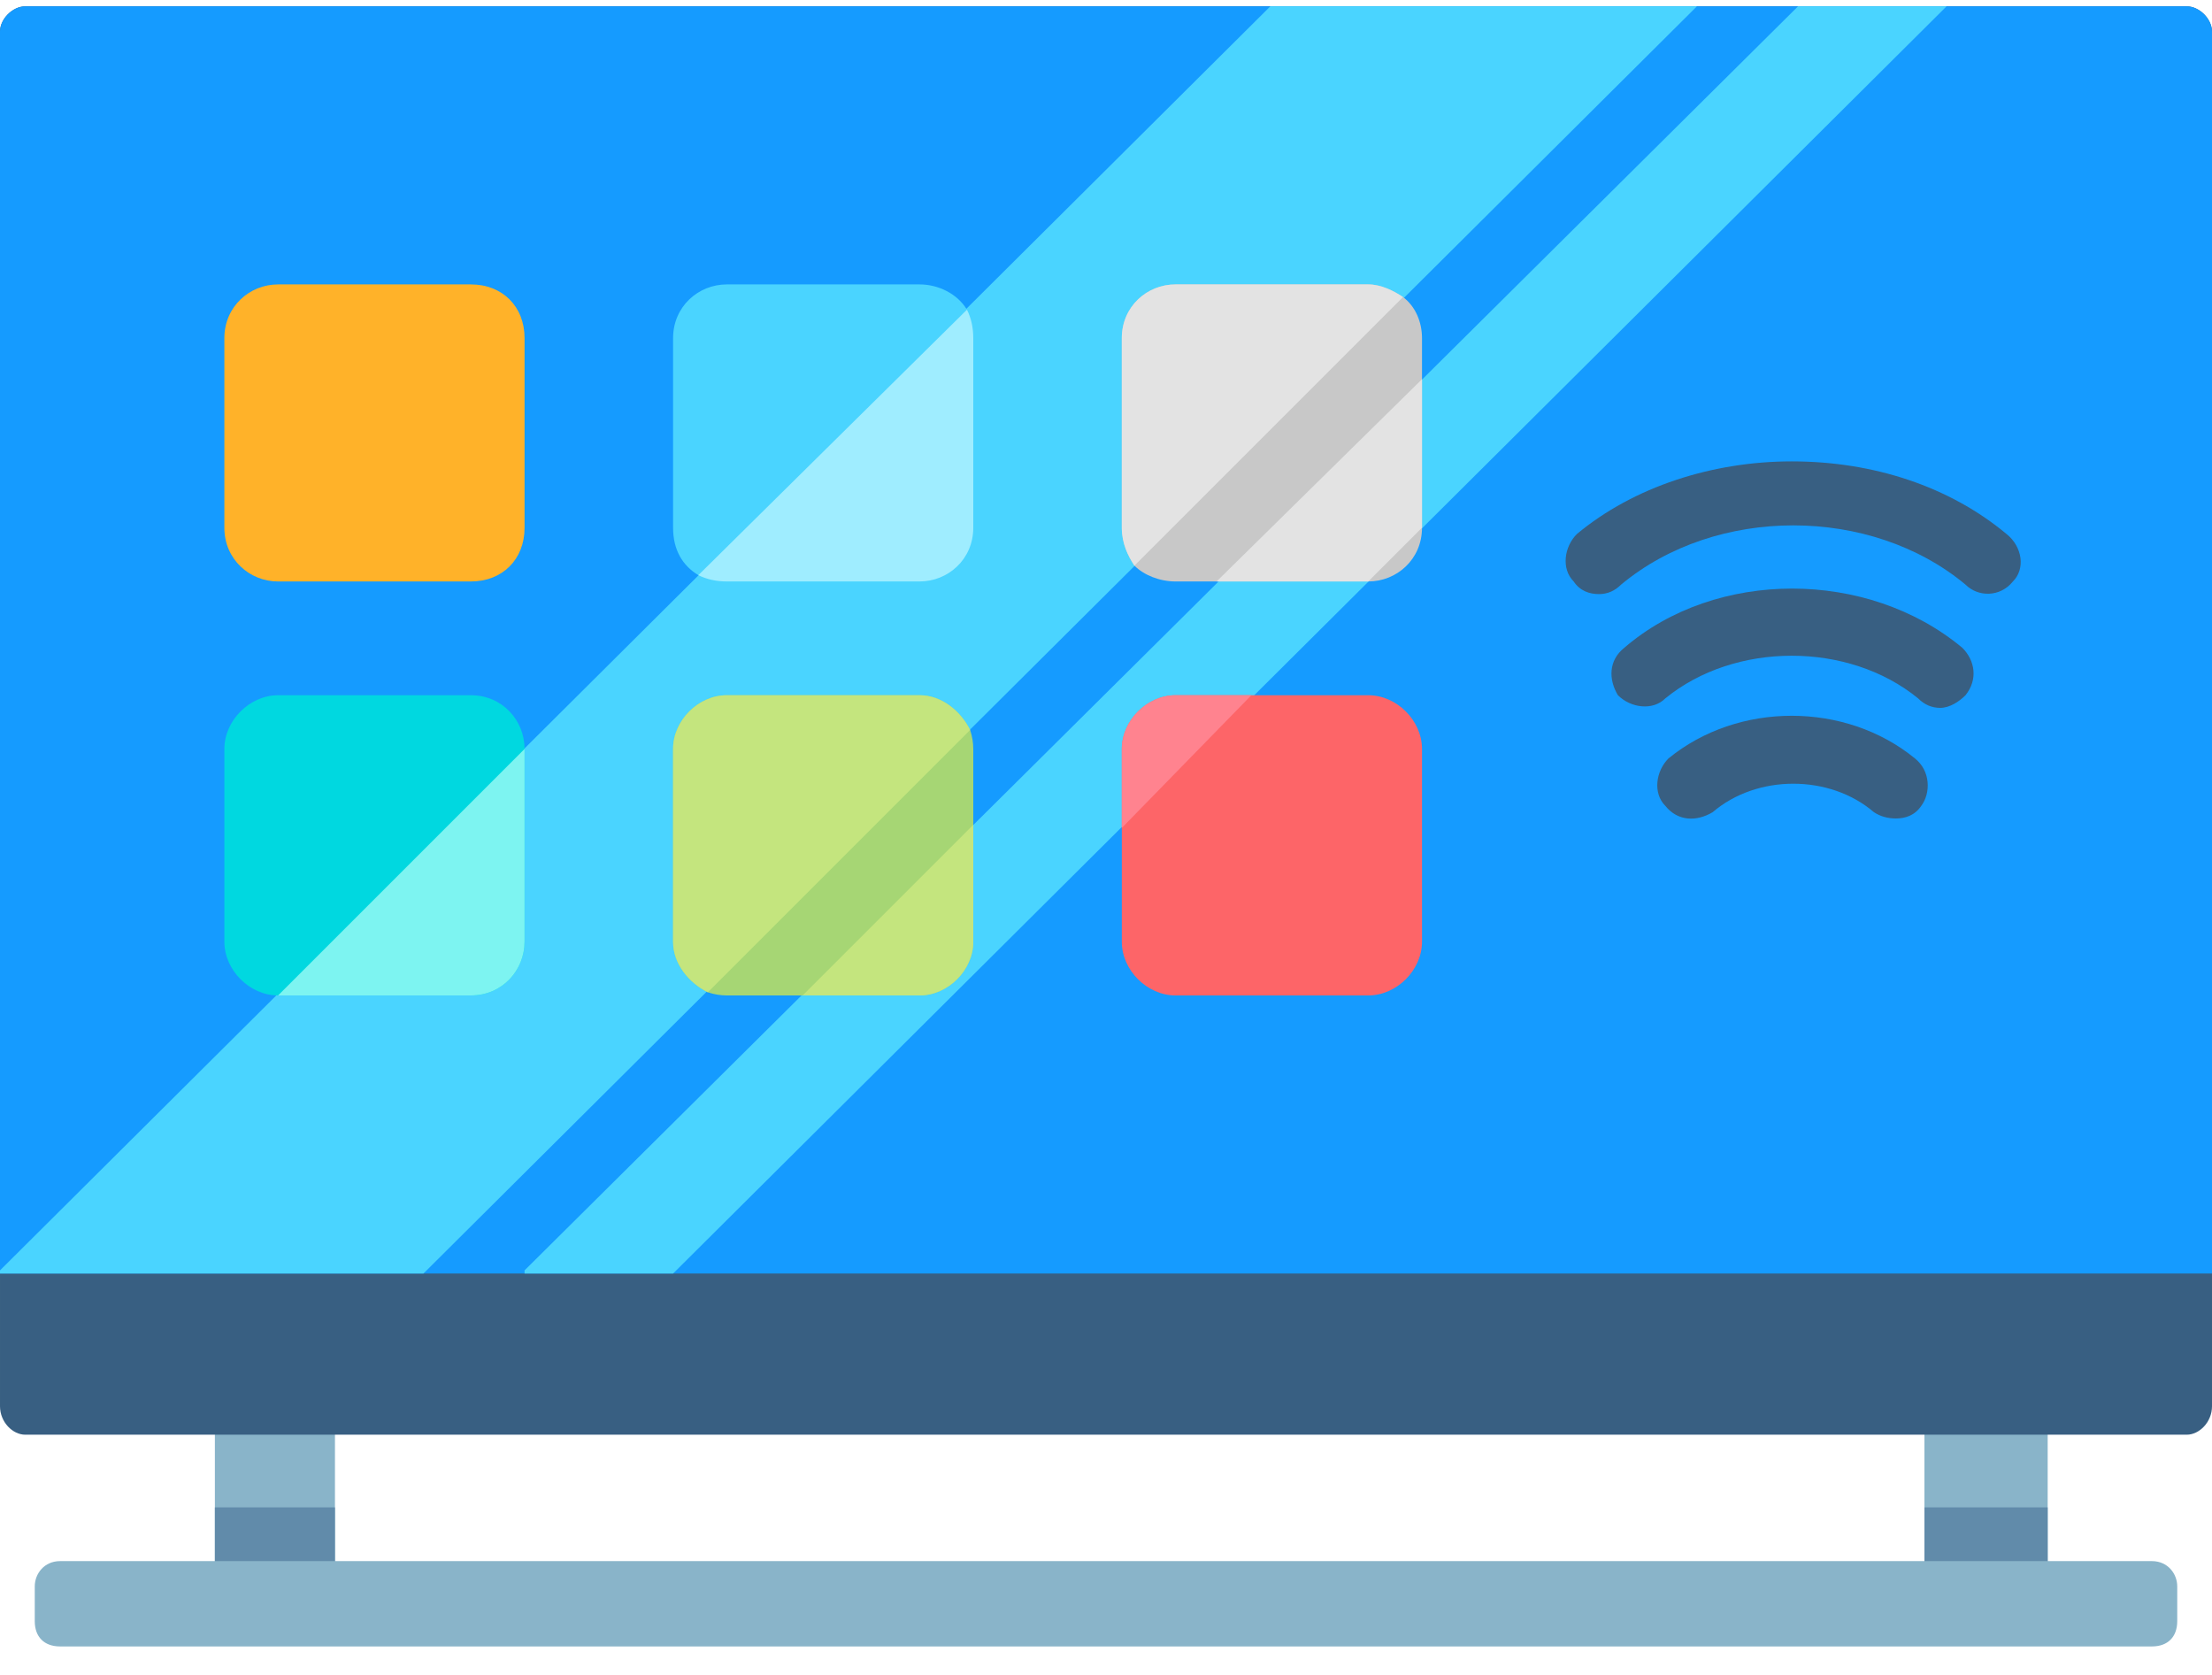
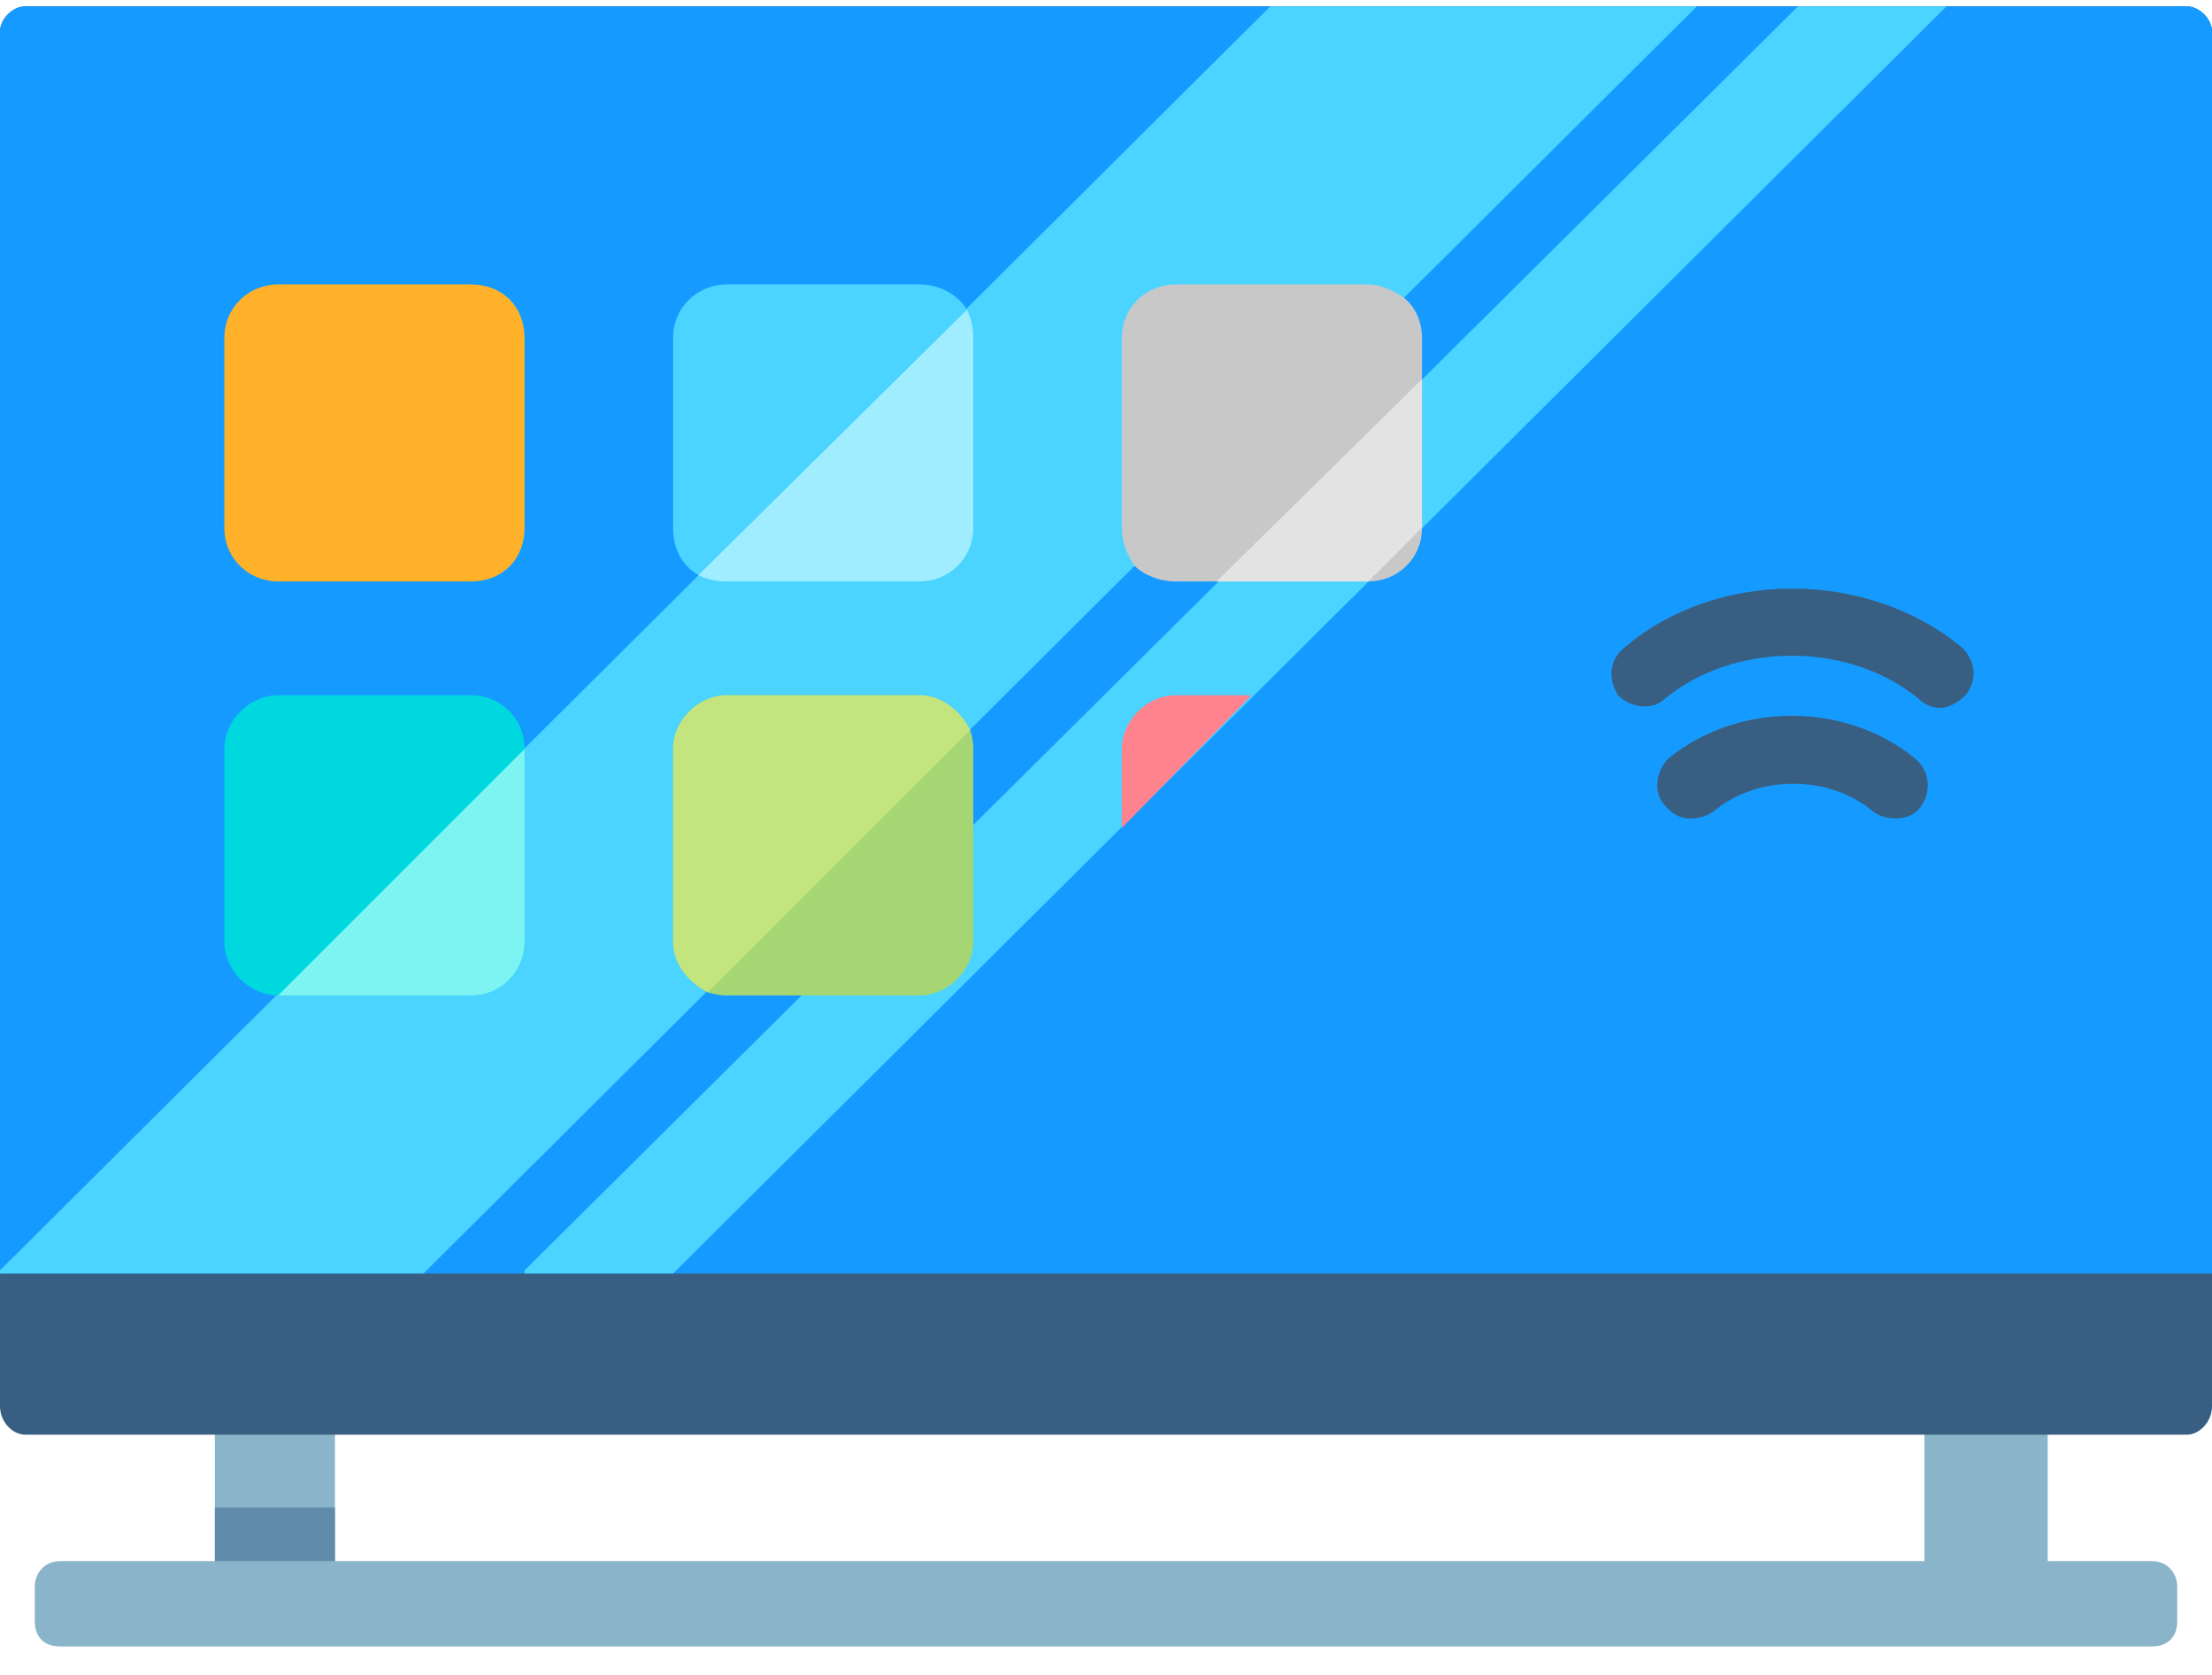
<svg xmlns="http://www.w3.org/2000/svg" version="1.2" viewBox="0 0 70 53" width="70" height="53">
  <style>.a{fill:#89b4c9}.b{fill:#618baa}.c{fill:#385f82}.d{fill:#159bff}.e{fill:#4ad4ff}.f{fill:#ffb229}.g{fill:#9fedff}.h{fill:#c8c8c8}.i{fill:#e3e3e3}.j{fill:#00d8e0}.k{fill:#7df4f1}.l{fill:#a6d674}.m{fill:#c4e57e}.n{fill:#fd6568}.o{fill:#ff838f}</style>
  <path fill-rule="evenodd" class="a" d="m10.6 44.2v6.1h-3.8v-6.1z" />
  <path fill-rule="evenodd" class="b" d="m10.6 47.7v2.6h-3.8v-2.6z" />
  <path fill-rule="evenodd" class="a" d="m64.8 44.2v6.1h-3.9v-6.1z" />
-   <path fill-rule="evenodd" class="b" d="m64.8 47.7v2.6h-3.9v-2.6z" />
  <path class="c" d="m69.2 45.4h-68.4c-0.4 0-0.8-0.4-0.8-0.9v-43.5c0-0.4 0.4-0.8 0.8-0.8h68.4c0.4 0 0.8 0.4 0.8 0.8v43.5c0 0.5-0.4 0.9-0.8 0.9z" />
  <path class="d" d="m70 1v39.3h-70v-39.3c0-0.4 0.4-0.8 0.8-0.8h68.4c0.4 0 0.8 0.4 0.8 0.8z" />
  <path fill-rule="evenodd" class="e" d="m53.7 0.2l-40.3 40.1h-13.4v-0.1l40.2-40z" />
  <path fill-rule="evenodd" class="e" d="m61.6 0.2l-40.3 40.1h-4.7v-0.1l40.3-40z" />
  <path class="f" d="m14.9 18.4h-6.1c-0.9 0-1.7-0.7-1.7-1.7v-6c0-1 0.8-1.7 1.7-1.7h6.1c1 0 1.7 0.7 1.7 1.7v6c0 1-0.7 1.7-1.7 1.7z" />
  <path class="e" d="m30.8 10.7v6c0 1-0.8 1.7-1.7 1.7h-6.1q-0.5 0-0.9-0.2c-0.5-0.3-0.8-0.8-0.8-1.5v-6c0-1 0.8-1.7 1.7-1.7h6.1c0.6 0 1.2 0.3 1.5 0.8q0.2 0.4 0.2 0.9z" />
  <path class="g" d="m30.6 9.8q0.2 0.4 0.2 0.9v6c0 1-0.8 1.7-1.7 1.7h-6.1q-0.5 0-0.9-0.2z" />
  <path class="h" d="m45 10.7v6c0 1-0.8 1.7-1.7 1.7h-6.1c-0.5 0-1-0.2-1.3-0.5-0.2-0.3-0.4-0.7-0.4-1.2v-6c0-1 0.8-1.7 1.7-1.7h6.1c0.4 0 0.8 0.2 1.1 0.4 0.4 0.3 0.6 0.8 0.6 1.3z" />
  <path fill-rule="evenodd" class="i" d="m45 12v4.7l-1.7 1.7h-4.8z" />
-   <path class="i" d="m44.4 9.4l-8.5 8.5c-0.2-0.3-0.4-0.7-0.4-1.2v-6c0-1 0.8-1.7 1.7-1.7h6.1c0.4 0 0.8 0.2 1.1 0.4z" />
  <path class="j" d="m16.6 23.7v6.1c0 0.9-0.7 1.7-1.7 1.7h-6.1q0 0 0 0c-0.9 0-1.7-0.8-1.7-1.7v-6.1c0-0.9 0.8-1.7 1.7-1.7h6.1c1 0 1.7 0.8 1.7 1.7z" />
  <path class="k" d="m8.8 31.5l7.8-7.8v6.1c0 0.9-0.7 1.7-1.7 1.7h-6.1q0 0 0 0z" />
  <path class="l" d="m30.8 23.7v6.1c0 0.9-0.8 1.7-1.7 1.7h-6.1q-0.3 0-0.6-0.1c-0.6-0.3-1.1-0.9-1.1-1.6v-6.1c0-0.9 0.8-1.7 1.7-1.7h6.1c0.7 0 1.3 0.5 1.6 1.1q0.1 0.3 0.1 0.6z" />
  <path class="m" d="m30.7 23.1l-8.3 8.3c-0.6-0.3-1.1-0.9-1.1-1.6v-6.1c0-0.9 0.8-1.7 1.7-1.7h6.1c0.7 0 1.3 0.5 1.6 1.1z" />
-   <path class="m" d="m25.4 31.5l5.4-5.4v3.7c0 0.9-0.8 1.7-1.7 1.7z" />
-   <path class="n" d="m45 23.7v6.1c0 0.9-0.8 1.7-1.7 1.7h-6.1c-0.9 0-1.7-0.8-1.7-1.7v-6.1c0-0.9 0.8-1.7 1.7-1.7h6.1c0.9 0 1.7 0.8 1.7 1.7z" />
  <path class="o" d="m37.2 22h2.4l-4.1 4.2v-2.5c0-0.9 0.8-1.7 1.7-1.7z" />
  <path class="c" d="m61.4 22.4q-0.4 0-0.7-0.3c-2.2-1.8-5.8-1.8-8 0-0.4 0.4-1.1 0.3-1.5-0.1-0.3-0.5-0.3-1.1 0.2-1.5 2.9-2.5 7.7-2.5 10.7 0 0.4 0.4 0.5 1 0.1 1.5-0.2 0.2-0.5 0.4-0.8 0.4z" />
-   <path class="c" d="m50.6 18.8c-0.3 0-0.6-0.1-0.8-0.4-0.4-0.4-0.3-1.1 0.1-1.5 1.8-1.5 4.3-2.3 6.8-2.3 2.6 0 5 0.8 6.8 2.3 0.5 0.4 0.6 1.1 0.2 1.5-0.4 0.5-1.1 0.5-1.5 0.1-3-2.5-7.9-2.5-10.9 0q-0.3 0.3-0.7 0.3z" />
  <path class="c" d="m60 25.9q-0.4 0-0.7-0.2c-1.4-1.2-3.7-1.2-5.1 0-0.5 0.3-1.1 0.3-1.5-0.2-0.4-0.4-0.3-1.1 0.1-1.5 2.2-1.8 5.6-1.8 7.8 0 0.5 0.4 0.5 1.1 0.2 1.5-0.2 0.3-0.5 0.4-0.8 0.4z" />
  <path class="a" d="m1.9 52.1h66.2c0.5 0 0.8-0.3 0.8-0.8v-1.1c0-0.4-0.3-0.8-0.8-0.8h-66.2c-0.5 0-0.8 0.4-0.8 0.8v1.1c0 0.5 0.3 0.8 0.8 0.8z" />
</svg>